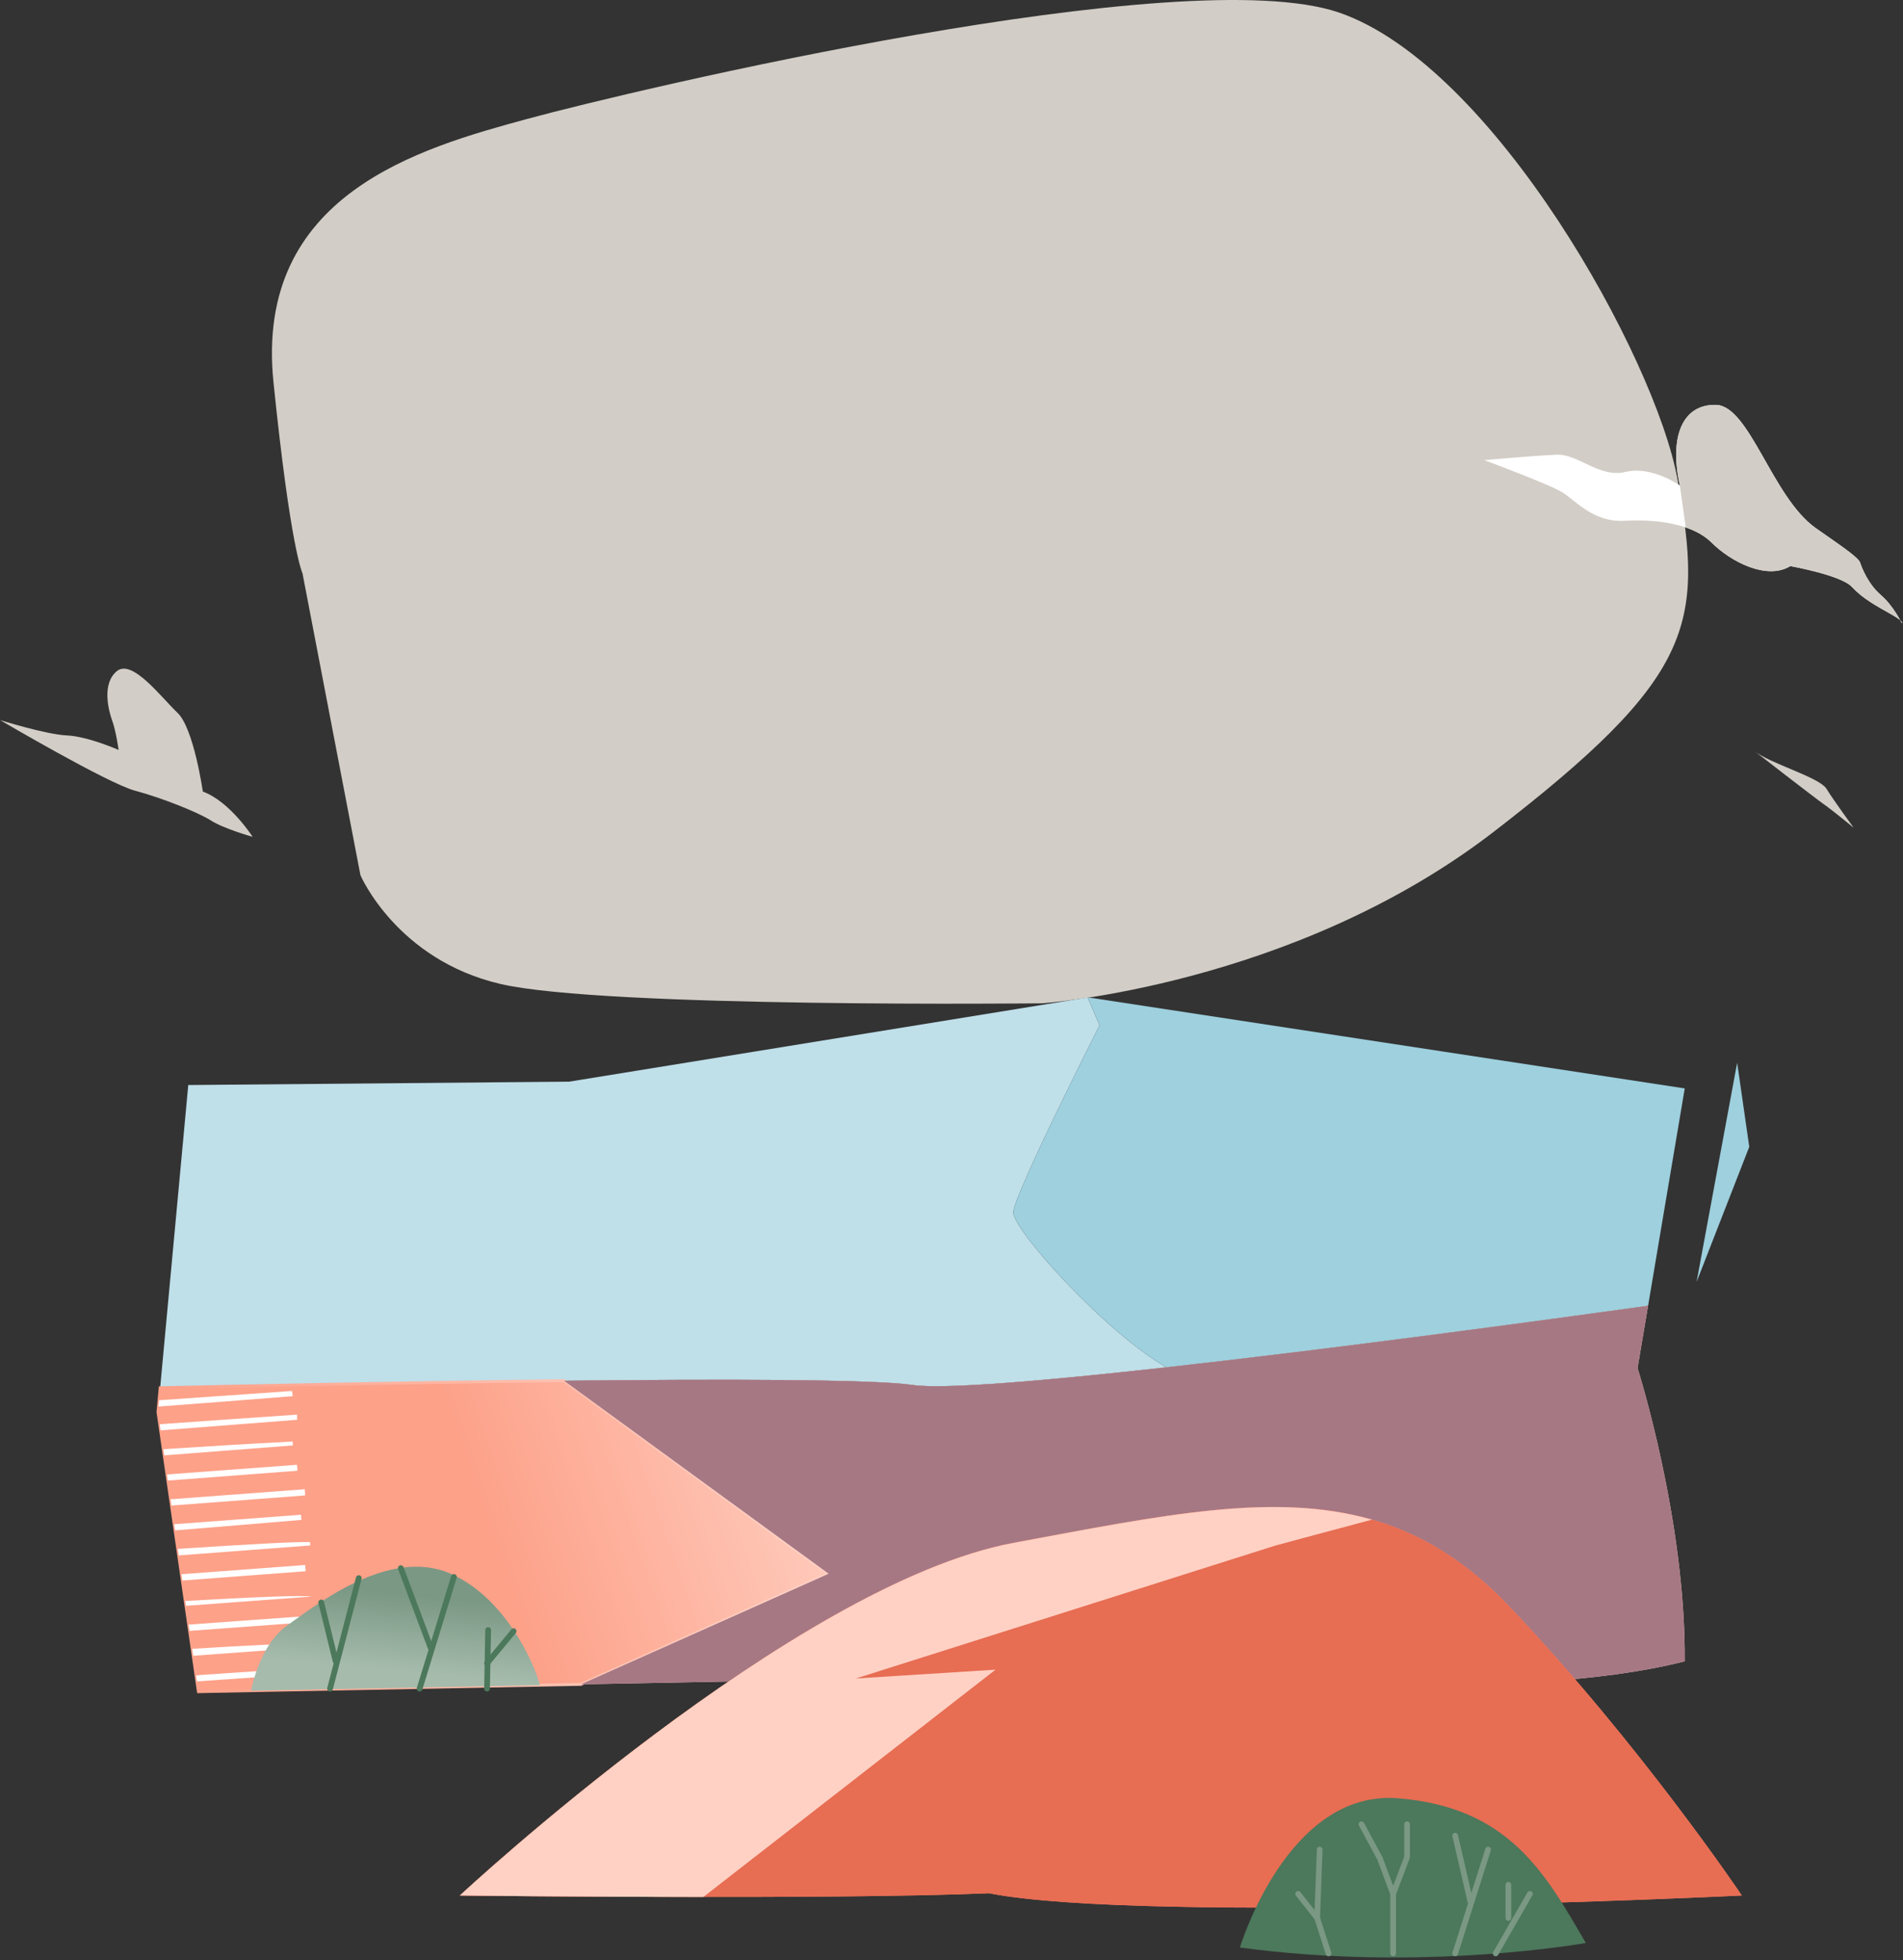
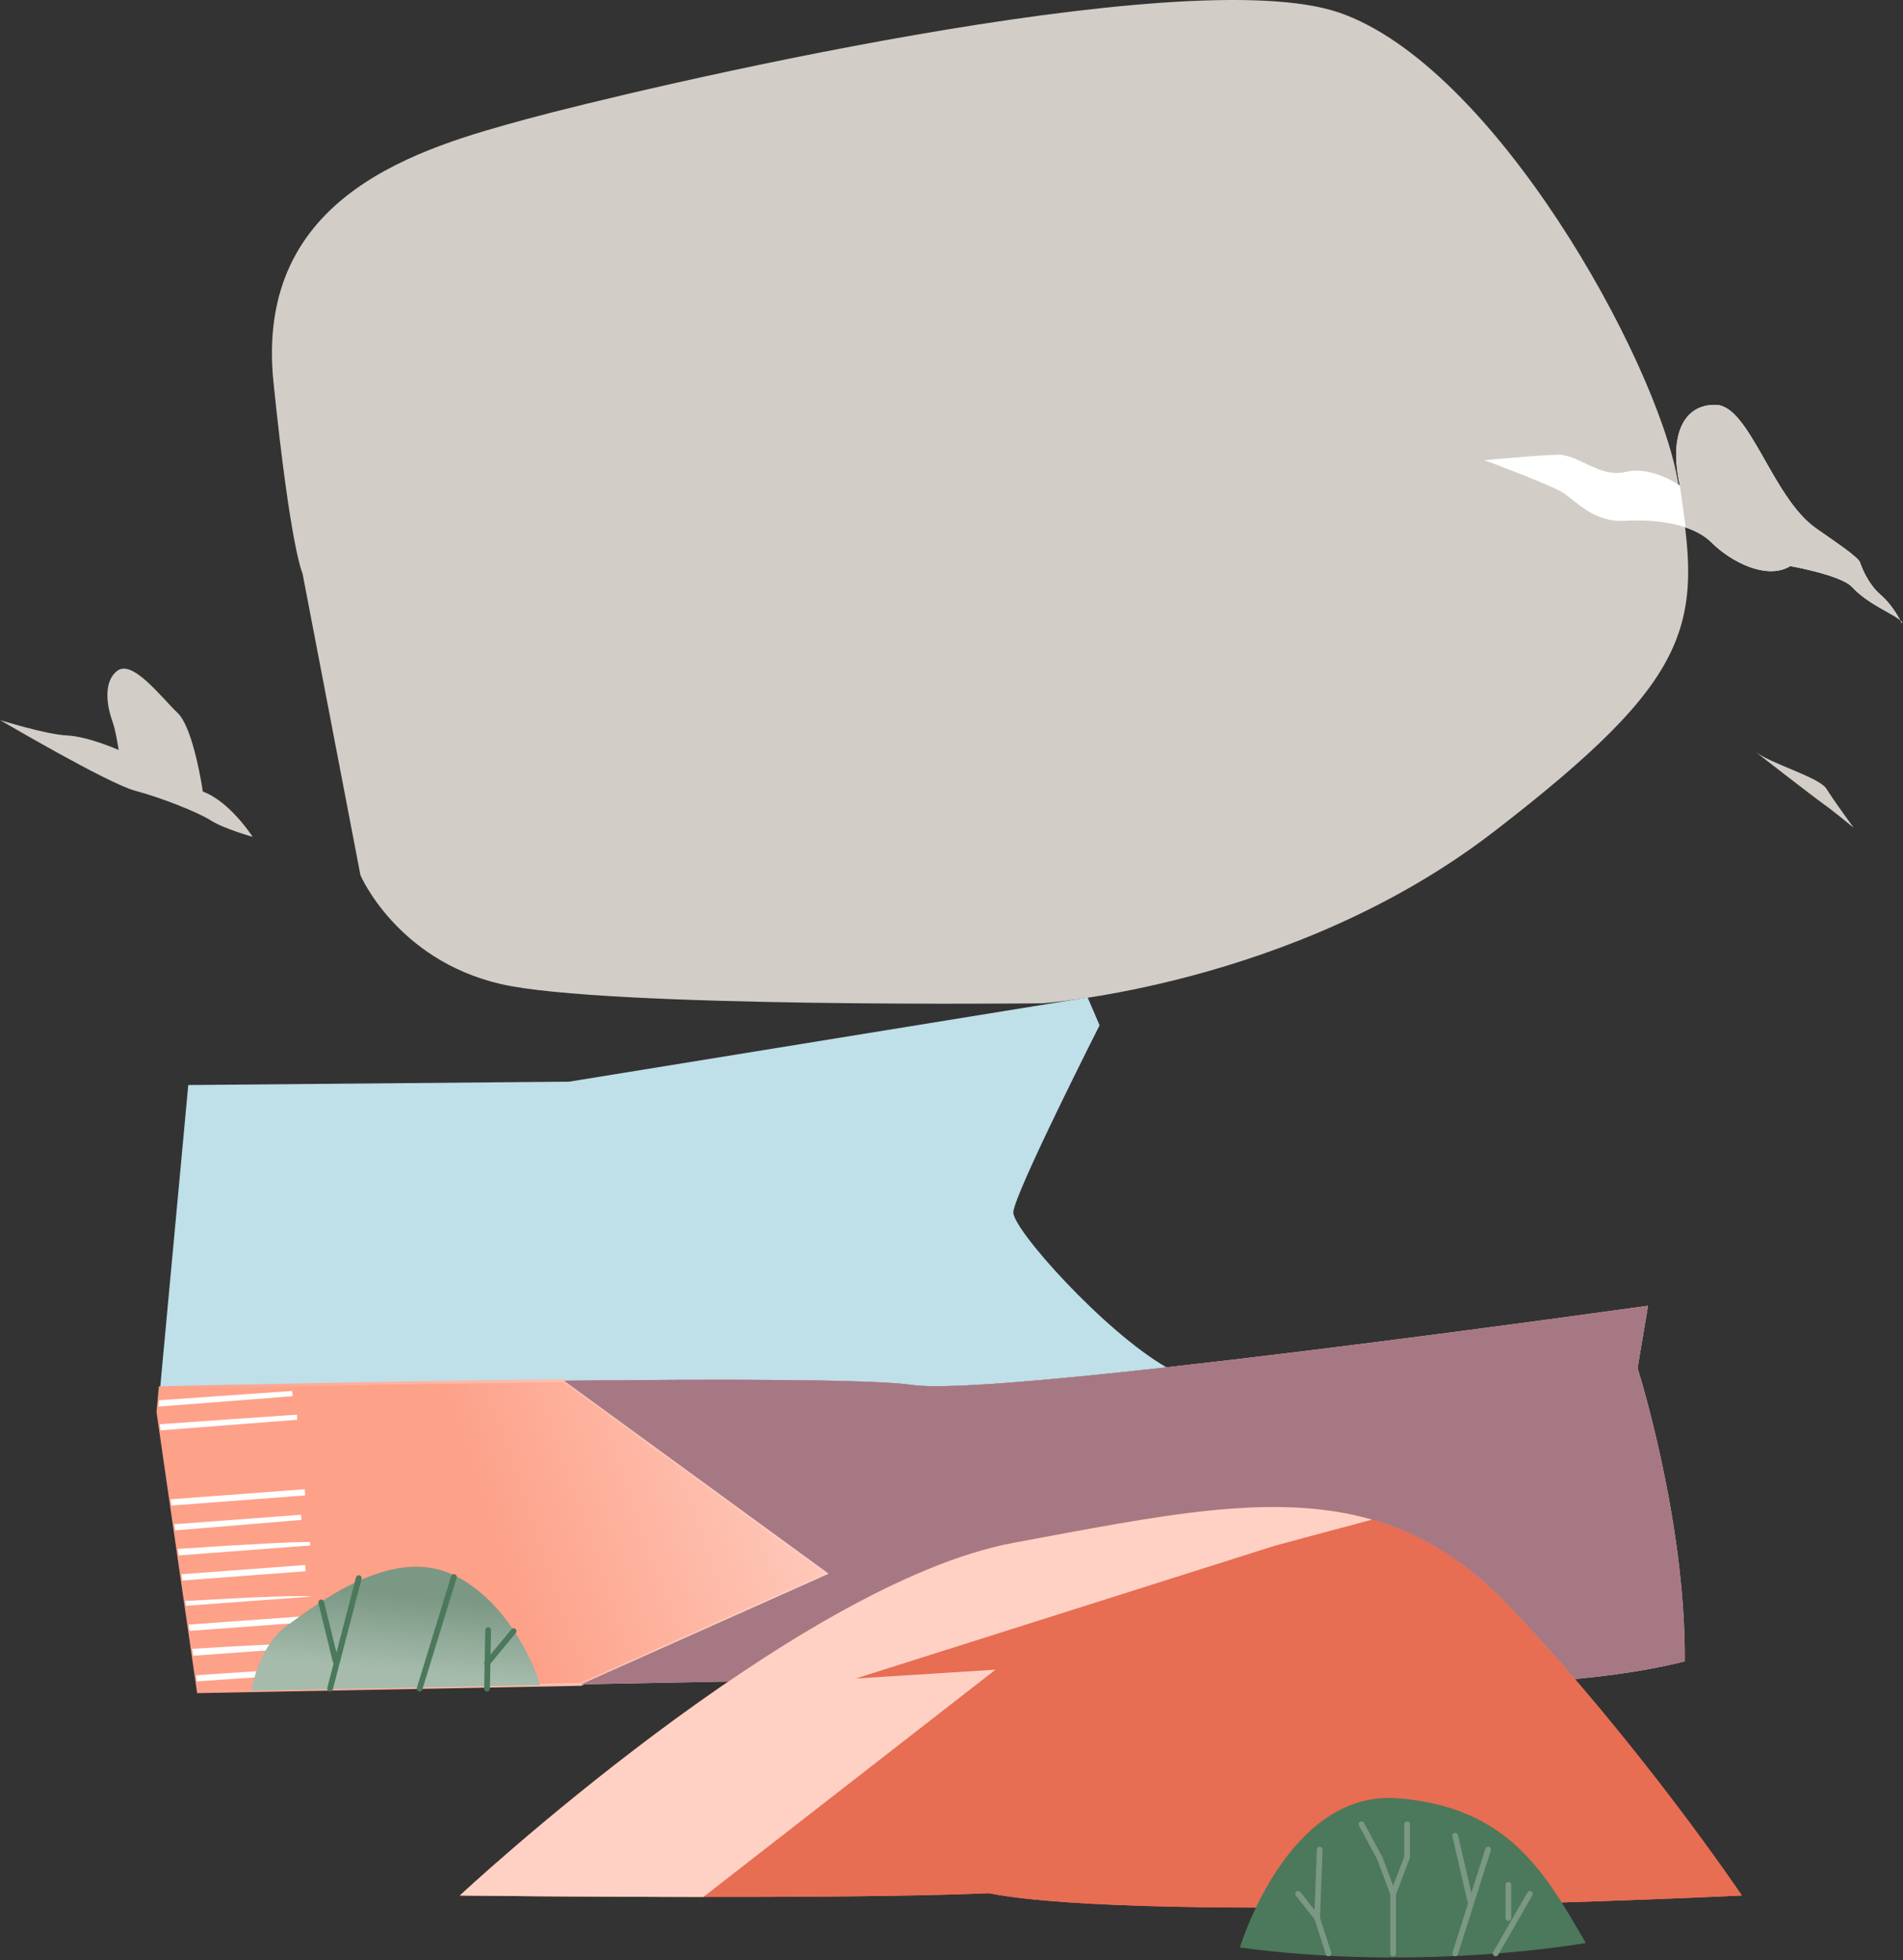
<svg xmlns="http://www.w3.org/2000/svg" width="663" height="683" viewBox="0 0 663 683" fill="none">
  <rect x="0" y="0" width="663" height="683" fill="#333333" stroke="none" />
  <path d="M105.38 199.708L125.58 304.948C125.58 304.948 138.21 334.418 174.41 342.838C210.61 351.258 362.99 349.568 362.99 349.568C362.99 349.568 450.54 343.678 520.42 289.798C590.3 235.908 593.68 217.818 584.41 166.878C576.76 124.798 520.42 22.918 466.55 4.388C412.67 -14.132 220.72 31.328 183.67 41.438C146.63 51.538 88.54 67.538 95.28 133.208C101.25 191.478 105.38 199.718 105.38 199.718V199.708Z" fill="#D2CDC6" />
  <path d="M0 250.868C0 250.868 37.54 272.948 47.01 275.478C56.47 278.008 69.09 283.058 73.51 285.888C77.93 288.728 88.02 291.568 88.02 291.568C88.02 291.568 80.13 279.258 70.67 275.798C70.67 275.798 67.51 253.708 61.84 248.348C56.16 242.978 46.06 229.418 40.7 233.838C35.33 238.258 37.86 247.718 39.12 251.188C40.39 254.658 41.33 261.288 41.33 261.288C41.33 261.288 30.6 256.558 23.35 256.238C16.09 255.928 0 250.878 0 250.878V250.868Z" fill="#D2CDC6" />
  <path d="M517.1 160.319C517.1 160.319 540.13 168.839 544.55 171.679C548.97 174.519 555.28 182.089 566 181.459C572.77 181.059 580.43 181.539 586.82 183.619C590.55 184.829 593.85 186.589 596.29 189.029C602.91 195.649 615.54 202.279 623.74 197.229C623.74 197.229 641.41 200.379 645.19 204.479C648.98 208.579 653.71 211.099 658.75 213.949C663.8 216.789 662.54 217.099 662.54 217.099C662.54 217.099 659.7 211.099 655.29 207.319C650.87 203.529 648.66 197.849 648.03 195.959C647.4 194.069 639.89 189.149 632.57 183.979C617.43 173.249 609.54 141.389 597.87 141.069C586.19 140.759 581.46 152.109 585.25 169.149C585.25 169.149 575.47 162.209 566.32 164.419C557.17 166.629 549.91 158.109 542.34 158.419C534.76 158.729 517.1 160.309 517.1 160.309V160.319Z" fill="white" />
  <path d="M655.3 207.328C650.88 203.538 648.67 197.858 648.04 195.968C647.41 194.078 639.9 189.158 632.58 183.988C617.44 173.258 609.55 141.398 597.88 141.078C586.2 140.768 581.47 152.118 585.26 169.158L587.31 183.778C590.84 184.988 593.96 186.688 596.3 189.028C602.92 195.648 615.55 202.278 623.75 197.228C623.75 197.228 641.42 200.378 645.2 204.478C648.99 208.578 653.72 211.098 658.76 213.948C660.47 214.908 661.45 215.578 662 216.048C660.98 214.158 658.57 210.138 655.29 207.328H655.3Z" fill="#D2CDC6" />
  <path d="M611.12 261.588C611.12 261.588 632.26 277.998 635.41 280.208C638.57 282.418 645.82 288.408 645.82 288.408C645.82 288.408 638.88 278.948 636.36 274.848C633.84 270.748 616.48 266.018 611.12 261.598V261.588Z" fill="#D2CDC6" />
  <path d="M188.89 475.509L196.5 481.059C251.77 480.469 304.35 480.519 318.06 482.549C328.65 484.119 364 481.099 406.39 476.389C384.74 463.959 352.7 428.189 353.04 422.329C353.43 415.779 383.09 357.229 383.09 357.229L378.94 347.539L198.28 376.869L65.59 378.039L55.8 483.509C78.2 482.989 138.8 481.669 196.49 481.049L188.88 475.499L188.89 475.509Z" fill="#BFDFE9" />
-   <path d="M353.05 422.329C352.71 428.189 384.75 463.959 406.4 476.389C464.24 469.959 535.17 460.369 574.19 454.949L586.96 379.219L379.12 347.509L378.95 347.539L383.1 357.229C383.1 357.229 353.43 415.779 353.05 422.329Z" fill="#9ED0DE" />
  <path d="M196.5 481.059C138.82 481.679 78.21 482.999 55.81 483.519L55.03 491.949L69.12 589.409L202.39 586.849L288.7 548.309L196.5 481.059Z" fill="url(#paint0_linear_16_279)" stroke="url(#paint1_linear_16_279)" stroke-miterlimit="10" />
  <path d="M108.01 537.279C103.26 537.119 85.61 538.079 61.93 539.659L62.26 541.929C77.54 540.769 92.82 539.619 108.1 538.459C108.07 538.059 108.04 537.669 108.01 537.269V537.279Z" fill="white" />
  <path d="M64.55 557.799L64.79 559.479C79.35 558.409 93.92 557.339 108.48 556.269C105.16 555.749 88.09 556.439 64.54 557.799H64.55Z" fill="white" />
  <path d="M101.72 484.629C86.28 485.709 70.85 486.789 55.41 487.869L55.21 490.069C70.81 488.889 86.4 487.689 101.99 486.439C101.9 485.839 101.81 485.229 101.72 484.629Z" fill="white" />
  <path d="M106.19 518.869C90.6 520.039 75.02 521.199 59.43 522.369L59.74 524.549C75.26 523.379 90.78 522.209 106.3 521.029C106.26 520.309 106.22 519.589 106.19 518.869Z" fill="white" />
-   <path d="M101.96 502.239C86.93 503.029 71.92 503.929 56.91 504.919L57.22 507.069C72.14 505.919 87.08 504.759 102 503.609C101.98 502.689 101.97 502.459 101.96 502.239Z" fill="white" />
  <path d="M103.5 492.879C87.54 493.959 71.59 495.079 55.64 496.219L55.95 498.359C71.81 497.129 87.66 495.899 103.52 494.669C103.52 494.069 103.51 493.479 103.5 492.879Z" fill="white" />
  <path d="M106.3 545.269C91.93 546.339 77.57 547.409 63.2 548.479L63.52 550.669C77.84 549.589 92.15 548.519 106.47 547.439C106.42 546.719 106.36 545.999 106.31 545.269H106.3Z" fill="white" />
  <path d="M104.87 527.759C90.14 528.859 75.42 529.959 60.69 531.059L61 533.199C75.67 532.009 90.34 530.799 105.01 529.549C104.96 528.949 104.92 528.349 104.87 527.759Z" fill="white" />
  <path d="M109.23 580.898C95.59 581.828 81.94 582.768 68.3 583.698L68.61 585.818C82.2 584.868 95.79 583.929 109.38 582.979C109.33 582.289 109.28 581.588 109.24 580.898H109.23Z" fill="white" />
  <path d="M107.96 562.979C93.88 563.999 79.81 565.008 65.73 566.028L66.04 568.208C80.06 567.188 94.07 566.168 108.09 565.138C108.04 564.418 108 563.699 107.95 562.979H107.96Z" fill="white" />
  <path d="M106.76 572.659C101.72 572.519 86.86 573.239 66.96 574.469L67.31 576.889C80.53 575.919 93.76 574.949 106.98 573.989C106.91 573.549 106.83 573.109 106.76 572.659Z" fill="white" />
-   <path d="M103.48 510.349C88.38 511.469 73.28 512.599 58.18 513.719L58.49 515.849C73.54 514.709 88.59 513.559 103.64 512.419C103.59 511.729 103.54 511.049 103.48 510.359V510.349Z" fill="white" />
  <path d="M156.979 548.289C135.789 539.049 110.759 558.689 99.969 566.399C91.969 572.109 88.639 583.539 87.439 589.069L188.14 587.139C186 579.069 175.709 556.469 156.979 548.299V548.289Z" fill="url(#paint2_linear_16_279)" />
  <path d="M574.18 454.949C535.16 460.359 464.23 469.949 406.39 476.389C408.93 477.849 411.34 478.989 413.52 479.719C411.33 478.989 408.93 477.849 406.39 476.389C364 481.099 328.65 484.119 318.06 482.549C304.35 480.519 251.77 480.469 196.5 481.059L288.7 548.309L202.39 586.849L436.65 582.359C436.65 582.359 525.89 594.099 586.95 578.839C587.34 529.519 570.52 476.679 570.52 476.679L574.18 454.949Z" fill="url(#paint3_linear_16_279)" />
  <path d="M574.18 454.949C535.16 460.359 464.23 469.949 406.39 476.389C408.93 477.849 411.34 478.989 413.52 479.719C411.33 478.989 408.93 477.849 406.39 476.389C364 481.099 328.65 484.119 318.06 482.549C304.35 480.519 251.77 480.469 196.5 481.059L288.7 548.309L202.39 586.849L436.65 582.359C436.65 582.359 525.89 594.099 586.95 578.839C587.34 529.519 570.52 476.679 570.52 476.679L574.18 454.949Z" fill="#A67884" />
  <path d="M160.22 660.419C160.22 660.419 276.8 551.719 353.21 537.539C429.62 523.359 480.03 511.539 525.72 559.589C571.4 607.649 606.85 660.419 606.85 660.419C606.85 660.419 399.66 670.439 344.54 659.629C288.61 661.999 160.21 660.419 160.21 660.419H160.22Z" fill="#FC8A6C" />
  <path d="M160.22 660.419C160.22 660.419 276.8 551.719 353.21 537.539C429.62 523.359 480.03 511.539 525.72 559.589C571.4 607.649 606.85 660.419 606.85 660.419C606.85 660.419 399.66 670.439 344.54 659.629C288.61 661.999 160.21 660.419 160.21 660.419H160.22Z" fill="#E76D53" />
  <path d="M298.18 584.808L444.1 538.568C444.1 538.568 459.34 534.428 477.98 529.468C443.77 519.638 404.3 528.058 353.2 537.538C276.8 551.718 160.21 660.418 160.21 660.418C160.21 660.418 200.07 660.908 245.04 660.938L346.85 581.728L298.18 584.808Z" fill="#FFD1C4" />
  <path d="M431.979 678.539C431.979 678.539 448.52 623.399 487.12 626.549C525.72 629.699 538.32 652.549 552.5 676.959C552.5 676.959 495.79 687.199 431.99 678.539H431.979Z" fill="#4C785B" />
  <path d="M114.99 588.349L125 549.829" stroke="#4C785B" stroke-width="2" stroke-linecap="round" stroke-linejoin="round" />
  <path d="M111.91 558.309L116.92 578.729" stroke="#4C785B" stroke-width="2" stroke-linecap="round" stroke-linejoin="round" />
-   <path d="M139.64 546.359L150.04 574.089" stroke="#4C785B" stroke-width="2" stroke-linecap="round" stroke-linejoin="round" />
  <path d="M158.14 549.438L146.189 588.349" stroke="#4C785B" stroke-width="2" stroke-linecap="round" stroke-linejoin="round" />
  <path d="M170.07 567.929L169.68 588.349" stroke="#4C785B" stroke-width="2" stroke-linecap="round" stroke-linejoin="round" />
  <path d="M178.939 568.318L169.689 579.498" stroke="#4C785B" stroke-width="2" stroke-linecap="round" stroke-linejoin="round" />
  <path d="M452.28 659.858L458.89 668.239L462.86 680.598" stroke="#7A9884" stroke-width="2" stroke-linecap="round" stroke-linejoin="round" />
  <path d="M459.78 644.419L458.89 668.239" stroke="#7A9884" stroke-width="2" stroke-linecap="round" stroke-linejoin="round" />
  <path d="M474.34 635.599L480.76 647.509L485.37 659.859V680.599" stroke="#7A9884" stroke-width="2" stroke-linecap="round" stroke-linejoin="round" />
  <path d="M490.22 635.599V647.069L485.37 659.859" stroke="#7A9884" stroke-width="2" stroke-linecap="round" stroke-linejoin="round" />
  <path d="M506.979 639.568L512.28 662.508" stroke="#7A9884" stroke-width="2" stroke-linecap="round" stroke-linejoin="round" />
  <path d="M518.449 644.419L506.979 680.599" stroke="#7A9884" stroke-width="2" stroke-linecap="round" stroke-linejoin="round" />
  <path d="M525.51 656.698V668.238" stroke="#7A9884" stroke-width="2" stroke-linecap="round" stroke-linejoin="round" />
  <path d="M533.01 659.858L521.1 680.598" stroke="#7A9884" stroke-width="2" stroke-linecap="round" stroke-linejoin="round" />
-   <path d="M591.08 446.659L609.44 399.569L605.22 370.259L591.08 446.659Z" fill="#9ED0DE" />
  <defs>
    <linearGradient id="paint0_linear_16_279" x1="162.69" y1="523.549" x2="299.29" y2="476.219" gradientUnits="userSpaceOnUse">
      <stop offset="0.03" stop-color="#FDA189" />
      <stop offset="0.92" stop-color="#FFD1C4" />
    </linearGradient>
    <linearGradient id="paint1_linear_16_279" x1="54.53" y1="535.239" x2="289.69" y2="535.239" gradientUnits="userSpaceOnUse">
      <stop offset="0.03" stop-color="#FDA189" />
      <stop offset="0.92" stop-color="#FFD1C4" />
    </linearGradient>
    <linearGradient id="paint2_linear_16_279" x1="141.189" y1="553.539" x2="138.099" y2="584.879" gradientUnits="userSpaceOnUse">
      <stop offset="0.06" stop-color="#7A9884" />
      <stop offset="0.92" stop-color="#A6BBAC" />
    </linearGradient>
    <linearGradient id="paint3_linear_16_279" x1="196.5" y1="520.899" x2="586.96" y2="520.899" gradientUnits="userSpaceOnUse">
      <stop stop-color="#FFD1C4" />
      <stop offset="0.92" stop-color="#FFD1C4" />
    </linearGradient>
  </defs>
</svg>